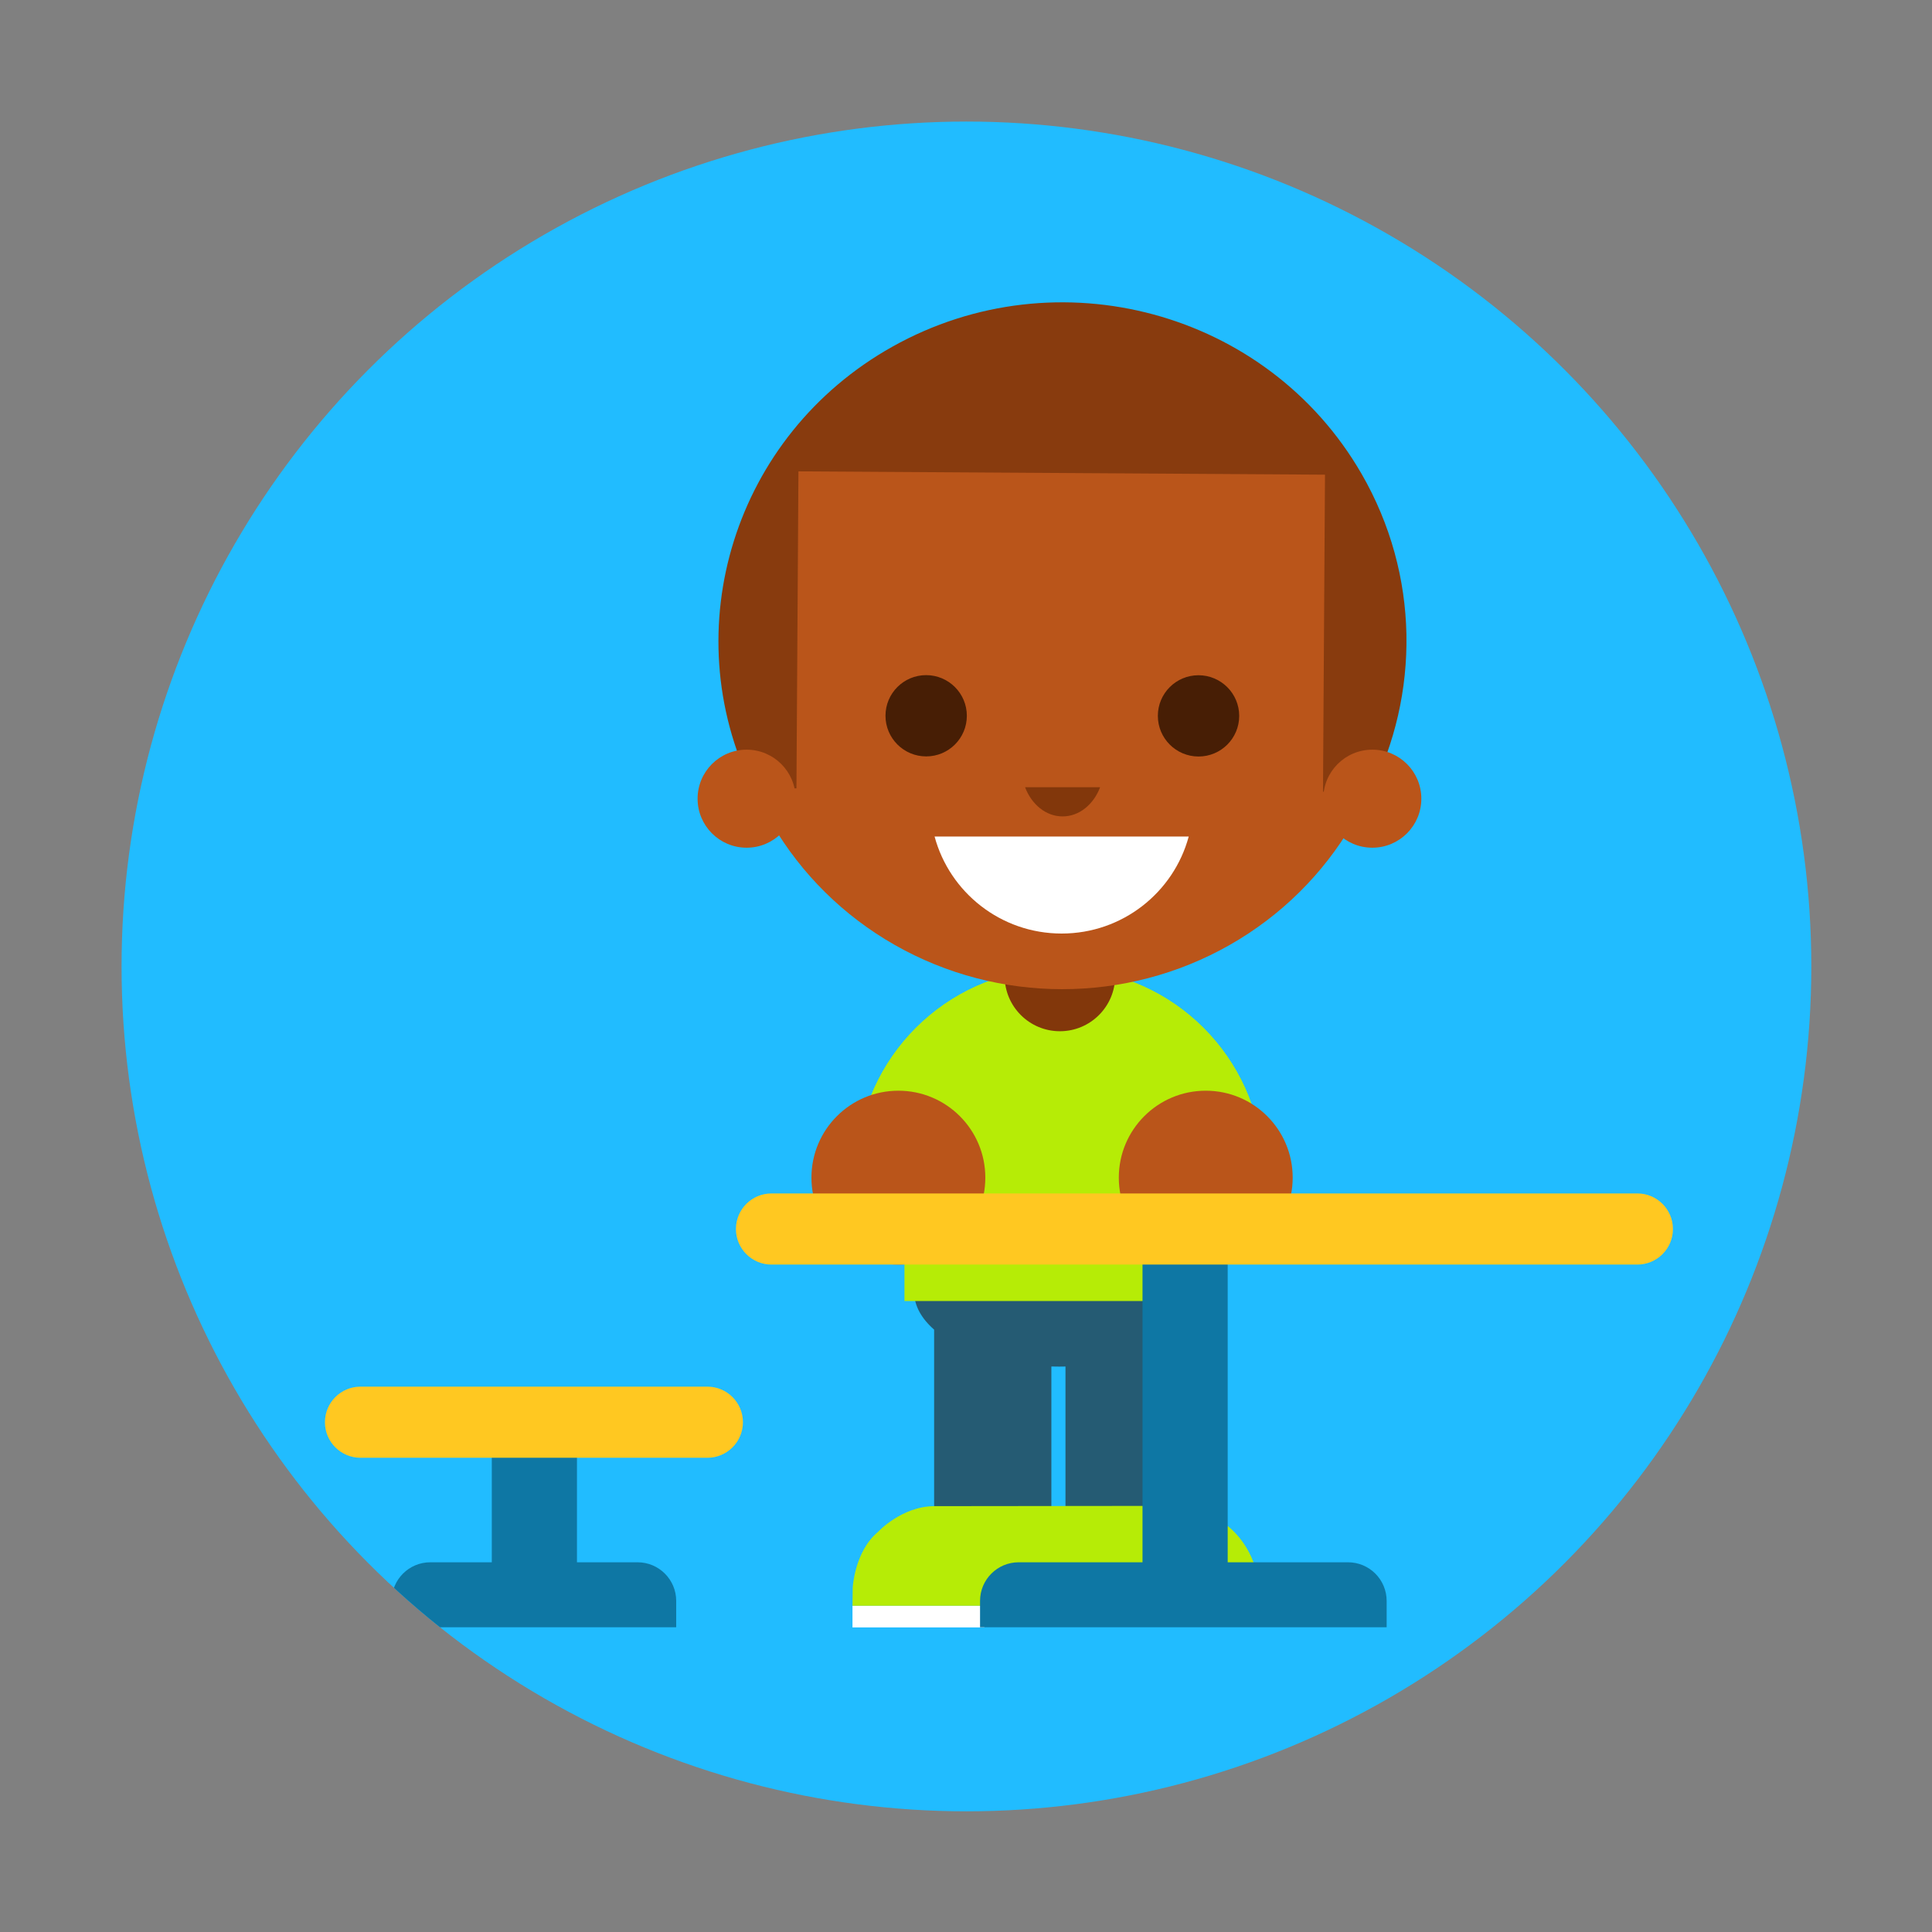
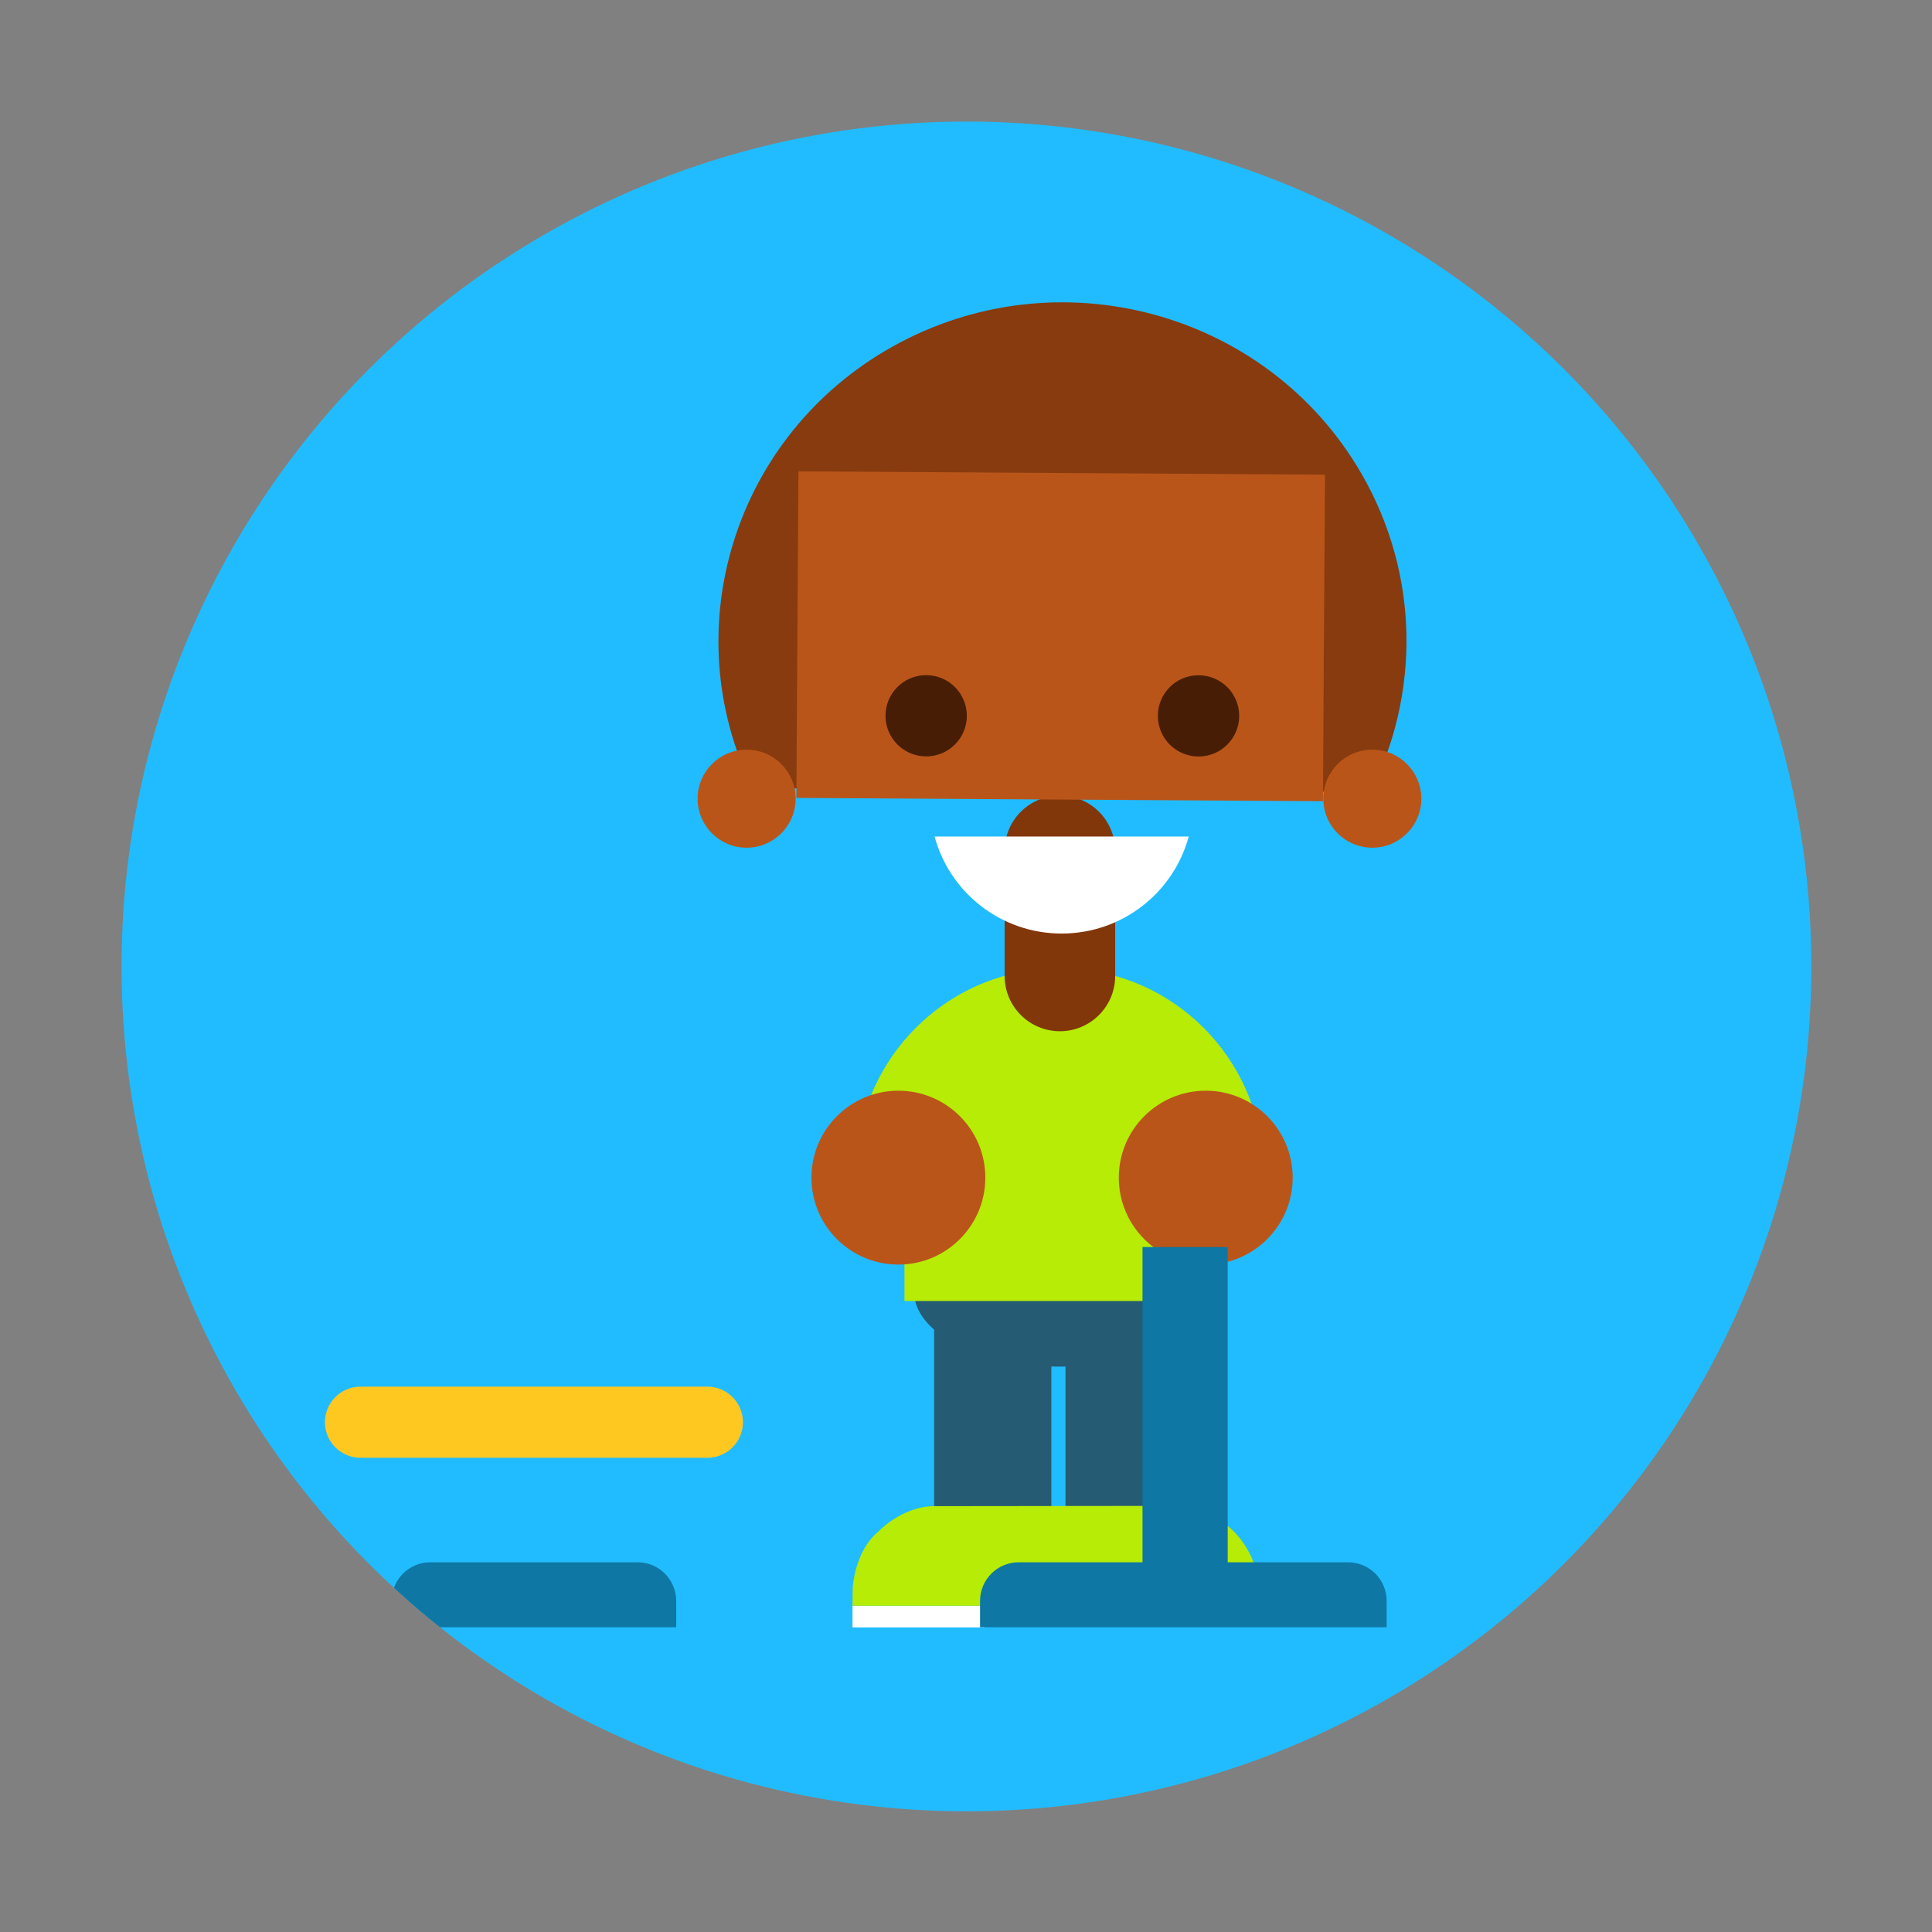
<svg xmlns="http://www.w3.org/2000/svg" id="tablette" viewBox="0 0 1100 1100">
  <rect x="0" y="0" width="1100" height="1100" fill="#808080" stroke="none" />
  <defs>
    <style>
      .cls-1 {
        fill: #255b73;
      }

      .cls-1, .cls-2, .cls-3, .cls-4, .cls-5, .cls-6, .cls-7, .cls-8, .cls-9, .cls-10, .cls-11, .cls-12, .cls-13, .cls-14 {
        stroke-width: 0px;
      }

      .cls-1, .cls-3, .cls-4, .cls-5, .cls-6, .cls-9, .cls-10, .cls-12, .cls-14 {
        fill-rule: evenodd;
      }

      .cls-2 {
        fill: #21bcff;
      }

      .cls-3 {
        fill: #883b0e;
      }

      .cls-4 {
        fill: #b6ec06;
      }

      .cls-5 {
        fill: #471e05;
      }

      .cls-6 {
        fill: #ffc821;
      }

      .cls-7 {
        fill: none;
      }

      .cls-8, .cls-10 {
        fill: #fff;
      }

      .cls-9, .cls-13 {
        fill: #ba551a;
      }

      .cls-15 {
        clip-path: url(#clippath);
      }

      .cls-11, .cls-12 {
        fill: #0e77a4;
      }

      .cls-14 {
        fill: #82370b;
      }
    </style>
    <clipPath id="clippath">
      <circle class="cls-7" cx="550.25" cy="550.25" r="481.04" />
    </clipPath>
  </defs>
  <g class="cls-15">
    <g id="Ellipse_1_copie_4" data-name="Ellipse 1 copie 4">
      <circle class="cls-2" cx="550.25" cy="555.25" r="519.25" />
    </g>
    <g id="chaise">
      <g id="Rectangle_714_copie_3" data-name="Rectangle 714 copie 3">
-         <rect class="cls-11" x="280" y="810" width="48.5" height="101" />
-       </g>
+         </g>
      <g id="Rectangle_arrondi_757" data-name="Rectangle arrondi 757">
        <path class="cls-6" d="m402.75,789.5h-197.5c-11.18,0-20.25,9.07-20.25,20.25s9.07,20.25,20.25,20.25h197.5c11.18,0,20.25-9.07,20.25-20.25s-9.07-20.25-20.25-20.25Z" />
      </g>
      <g id="Rectangle_arrondi_757_copie" data-name="Rectangle arrondi 757 copie">
        <path class="cls-12" d="m363,889.5h-118c-12.15,0-22,9.85-22,22v15h162v-15c0-12.15-9.85-22-22-22Z" />
      </g>
    </g>
    <g id="téti">
      <g id="bras_AR" data-name="bras AR">
        <path class="cls-9" d="m488.15,696.71h39.94v-42.12h-39.94v42.12Zm191.86-42.12v42.12h37.57v-42.12h-37.57Z" />
      </g>
      <g id="pantalon">
        <path class="cls-1" d="m520.45,731.06v4.37c0,7.89,4.17,15.27,11.4,21.61v133.15h66.76v-112.16c1.49.04,2.98.06,4.49.06,1.19,0,2.36-.02,3.54-.05v112.15h66.76v-132.33c7.82-6.52,12.35-14.2,12.35-22.43v-4.37h-165.3Z" />
      </g>
      <g id="tee_shirt1" data-name="tee shirt1">
        <path class="cls-4" d="m691.75,740.74v-84.96h26.9c-5.63-58.64-55.1-104.5-115.3-104.5s-109.66,45.86-115.3,104.5h26.91v84.96h176.79Z" />
      </g>
      <g id="Calque_12" data-name="Calque 12">
        <g id="Calque_13" data-name="Calque 13">
          <rect class="cls-8" x="485.37" y="914.24" width="75.1" height="12.35" />
        </g>
        <path class="cls-4" d="m485.37,914.24l.13-10.36s1.05-20.51,14.37-31.66c0,0,13.47-14.55,31.98-14.68l118.65-.13,46.13,9.71s11.02,6.58,17.08,22.38l.33,24.74h-228.67Z" />
      </g>
      <g id="cou">
        <path class="cls-14" d="m603.46,452.95c-17.38,0-31.47,14.09-31.47,31.47v71.25c0,17.38,14.09,31.47,31.47,31.47s31.47-14.09,31.47-31.47v-71.25c0-17.38-14.09-31.47-31.47-31.47Z" />
      </g>
      <g id="tete">
        <g id="Calque_11" data-name="Calque 11">
-           <ellipse class="cls-13" cx="604.79" cy="375.5" rx="190.6" ry="187.7" />
          <path class="cls-3" d="m775.14,269.65c33.47,57.94,33.13,125.74,5.14,181.27l-351.8-2.19c-44.43-90.59-10.51-200.86,79.6-251.34,94-52.67,213.57-20.31,267.06,72.27Z" />
          <rect class="cls-13" x="454.02" y="269.3" width="299.8" height="185.93" transform="translate(2.28 -3.77) rotate(.36)" />
        </g>
        <g id="oreilles">
          <path class="cls-9" d="m425.09,426.83c-15.41,0-27.91,12.49-27.91,27.91s12.49,27.91,27.91,27.91,27.91-12.49,27.91-27.91-12.49-27.91-27.91-27.91Zm356.25,0c-15.41,0-27.91,12.49-27.91,27.91s12.49,27.91,27.91,27.91,27.91-12.49,27.91-27.91-12.49-27.91-27.91-27.91Z" />
        </g>
        <g id="bouche">
          <path class="cls-10" d="m532.11,476.28c8.58,31.81,37.71,55.24,72.35,55.24,34.64,0,63.77-23.43,72.35-55.24h-144.7Z" />
        </g>
        <g id="Ellipse_8" data-name="Ellipse 8">
-           <path class="cls-14" d="m583.63,448.2c3.71,9.81,11.88,16.63,21.37,16.63s17.65-6.82,21.37-16.63h-42.73Z" />
-         </g>
+           </g>
        <g id="yeux">
          <g id="yeux_copie_3" data-name="yeux copie 3">
            <path class="cls-5" d="m682.38,384.45c-12.79,0-23.16,10.35-23.15,23.13,0,12.78,10.38,23.14,23.17,23.15,12.79,0,23.15-10.35,23.15-23.13,0-12.78-10.38-23.14-23.17-23.15Zm-155.07-.06c-12.79,0-23.15,10.35-23.15,23.13,0,12.78,10.38,23.14,23.17,23.15,12.79,0,23.15-10.35,23.15-23.13,0-12.78-10.38-23.14-23.17-23.15Z" />
          </g>
        </g>
      </g>
    </g>
    <g id="mains">
      <path class="cls-9" d="m686.5,621c-27.34,0-49.5,22.16-49.5,49.5s22.16,49.5,49.5,49.5,49.5-22.16,49.5-49.5-22.16-49.5-49.5-49.5Zm-175,0c-27.34,0-49.5,22.16-49.5,49.5s22.16,49.5,49.5,49.5,49.5-22.16,49.5-49.5-22.16-49.5-49.5-49.5Z" />
    </g>
    <g id="table">
      <g id="Rectangle_714_copie_3-2" data-name="Rectangle 714 copie 3">
        <rect class="cls-11" x="650.5" y="710" width="48.5" height="201" />
      </g>
      <g id="Rectangle_arrondi_757-2" data-name="Rectangle arrondi 757">
-         <path class="cls-6" d="m932.25,679.5h-493c-11.18,0-20.25,9.07-20.25,20.25s9.07,20.25,20.25,20.25h493c11.18,0,20.25-9.07,20.25-20.25s-9.07-20.25-20.25-20.25Z" />
-       </g>
+         </g>
      <g id="Rectangle_arrondi_757_copie-2" data-name="Rectangle arrondi 757 copie">
        <path class="cls-12" d="m767.5,889.5h-187.5c-12.15,0-22,9.85-22,22v15h231.5v-15c0-12.15-9.85-22-22-22Z" />
      </g>
    </g>
  </g>
</svg>